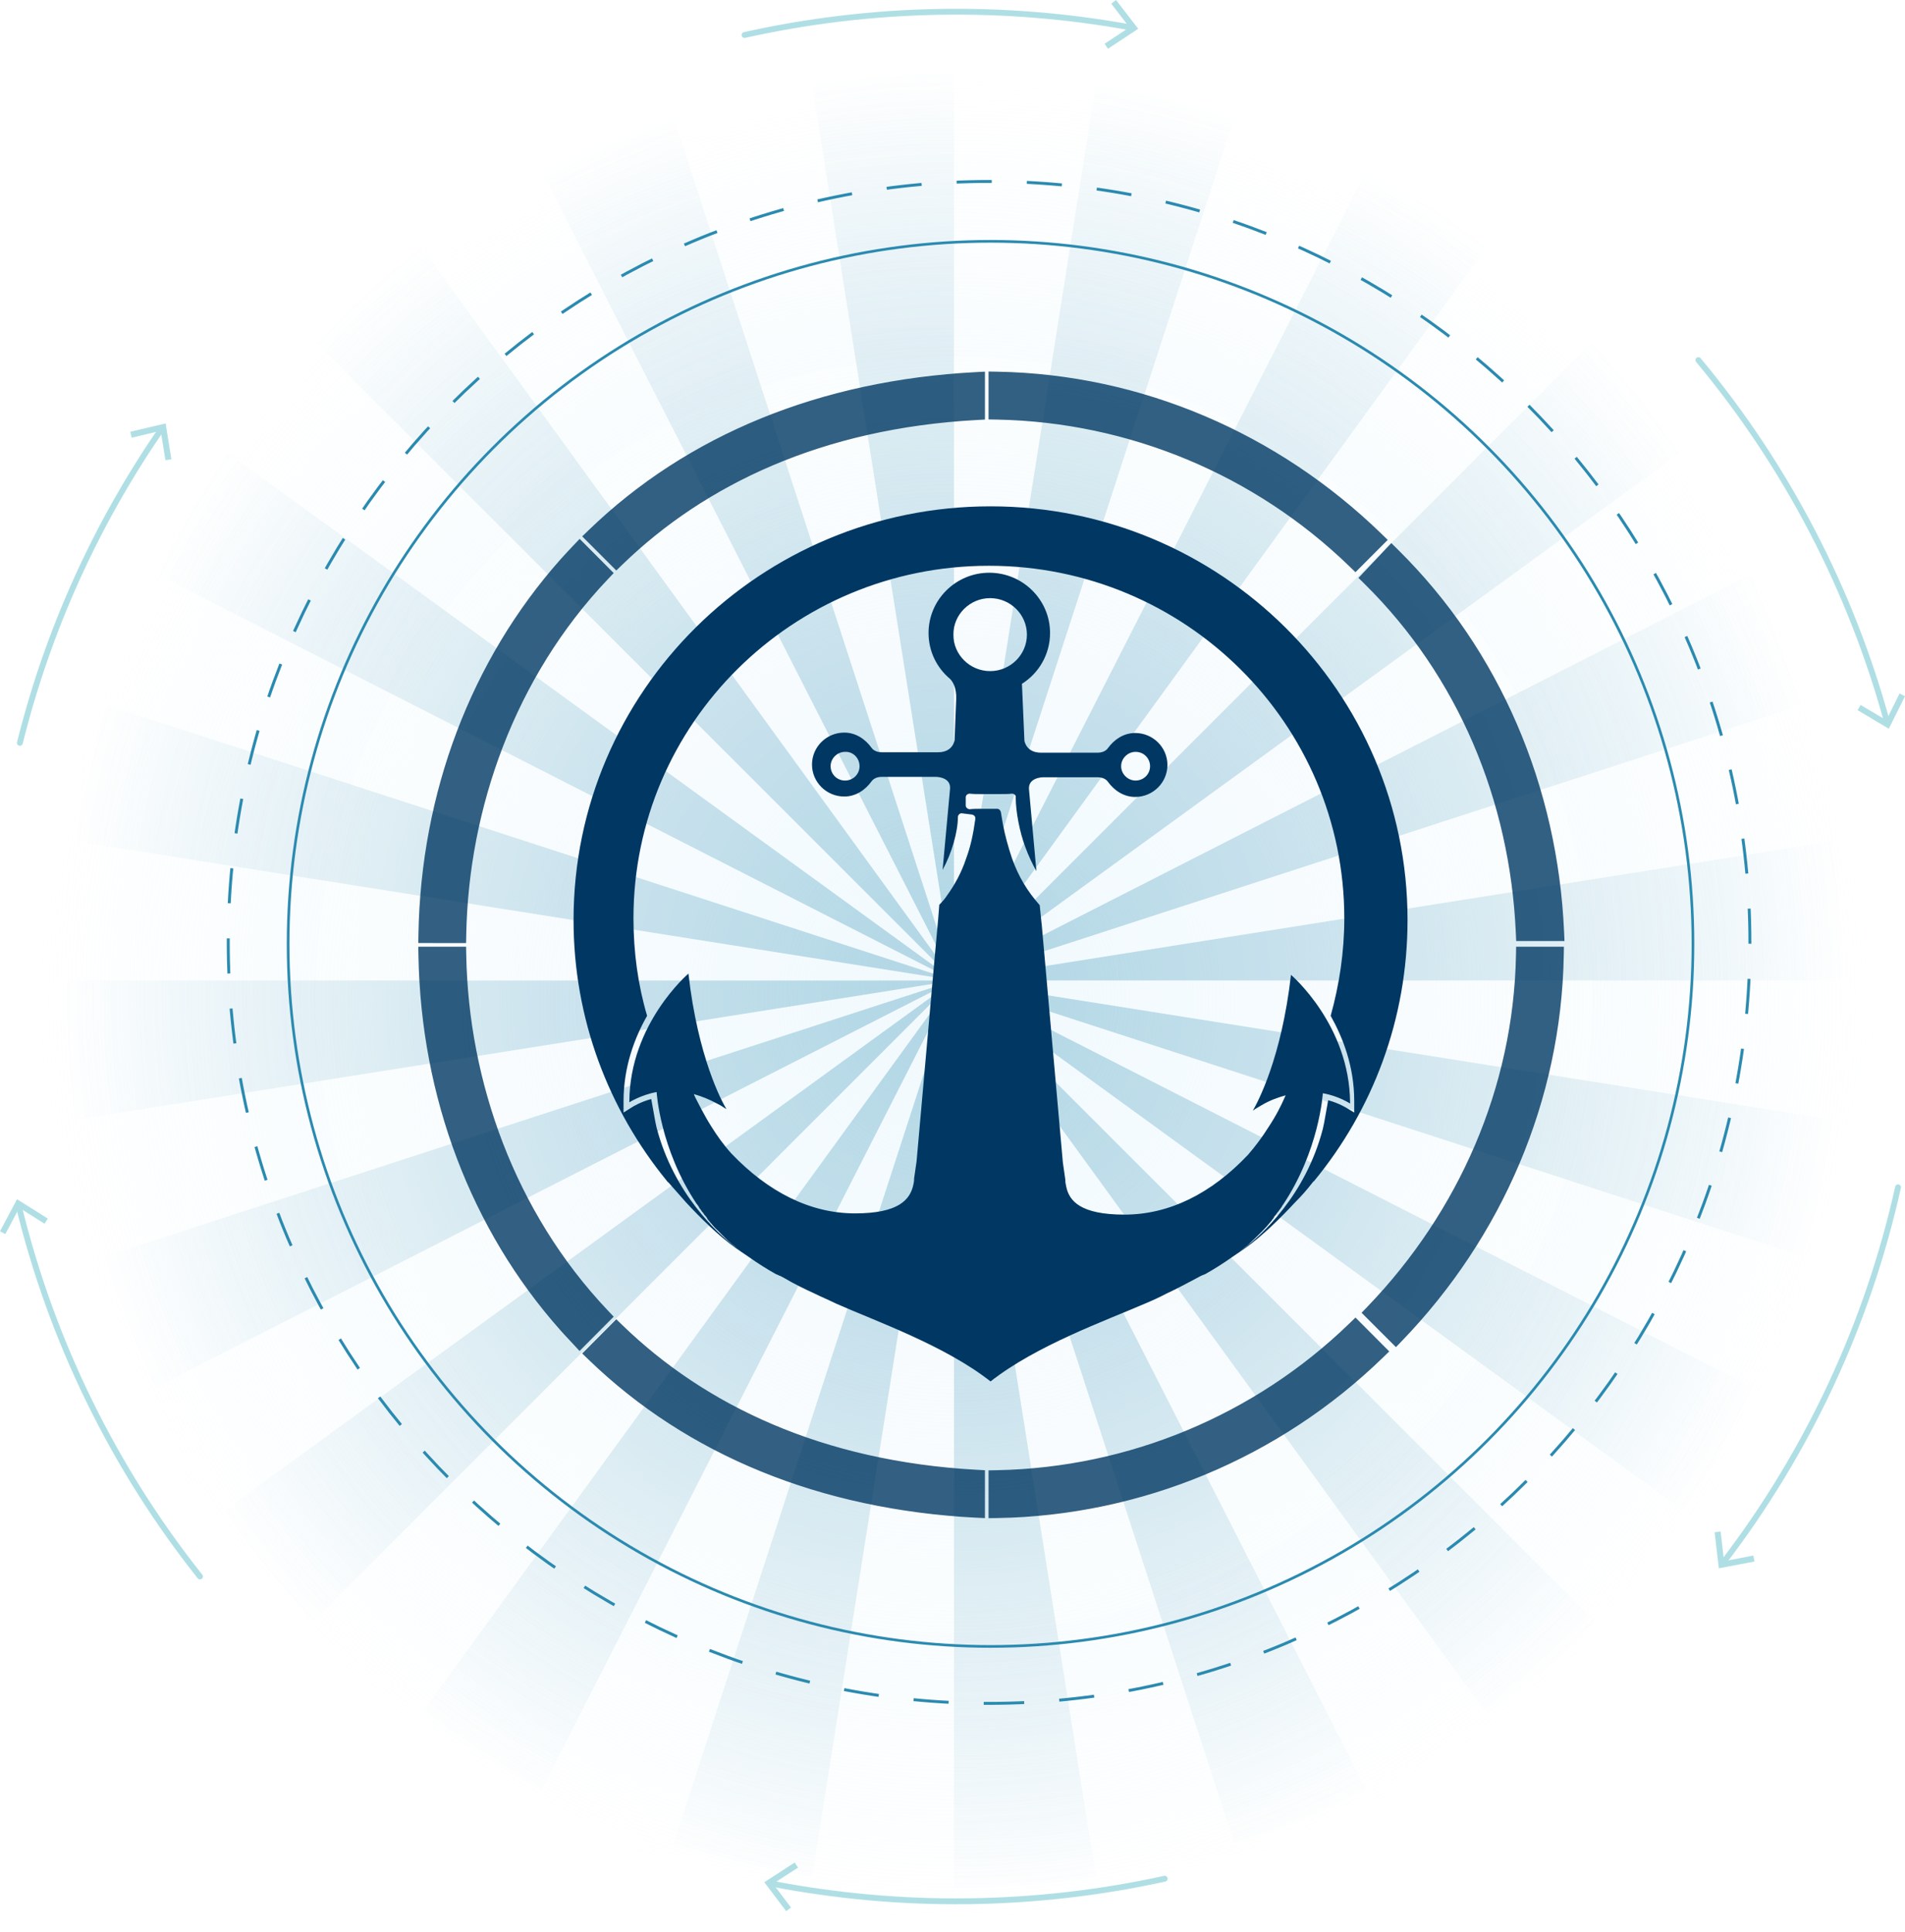
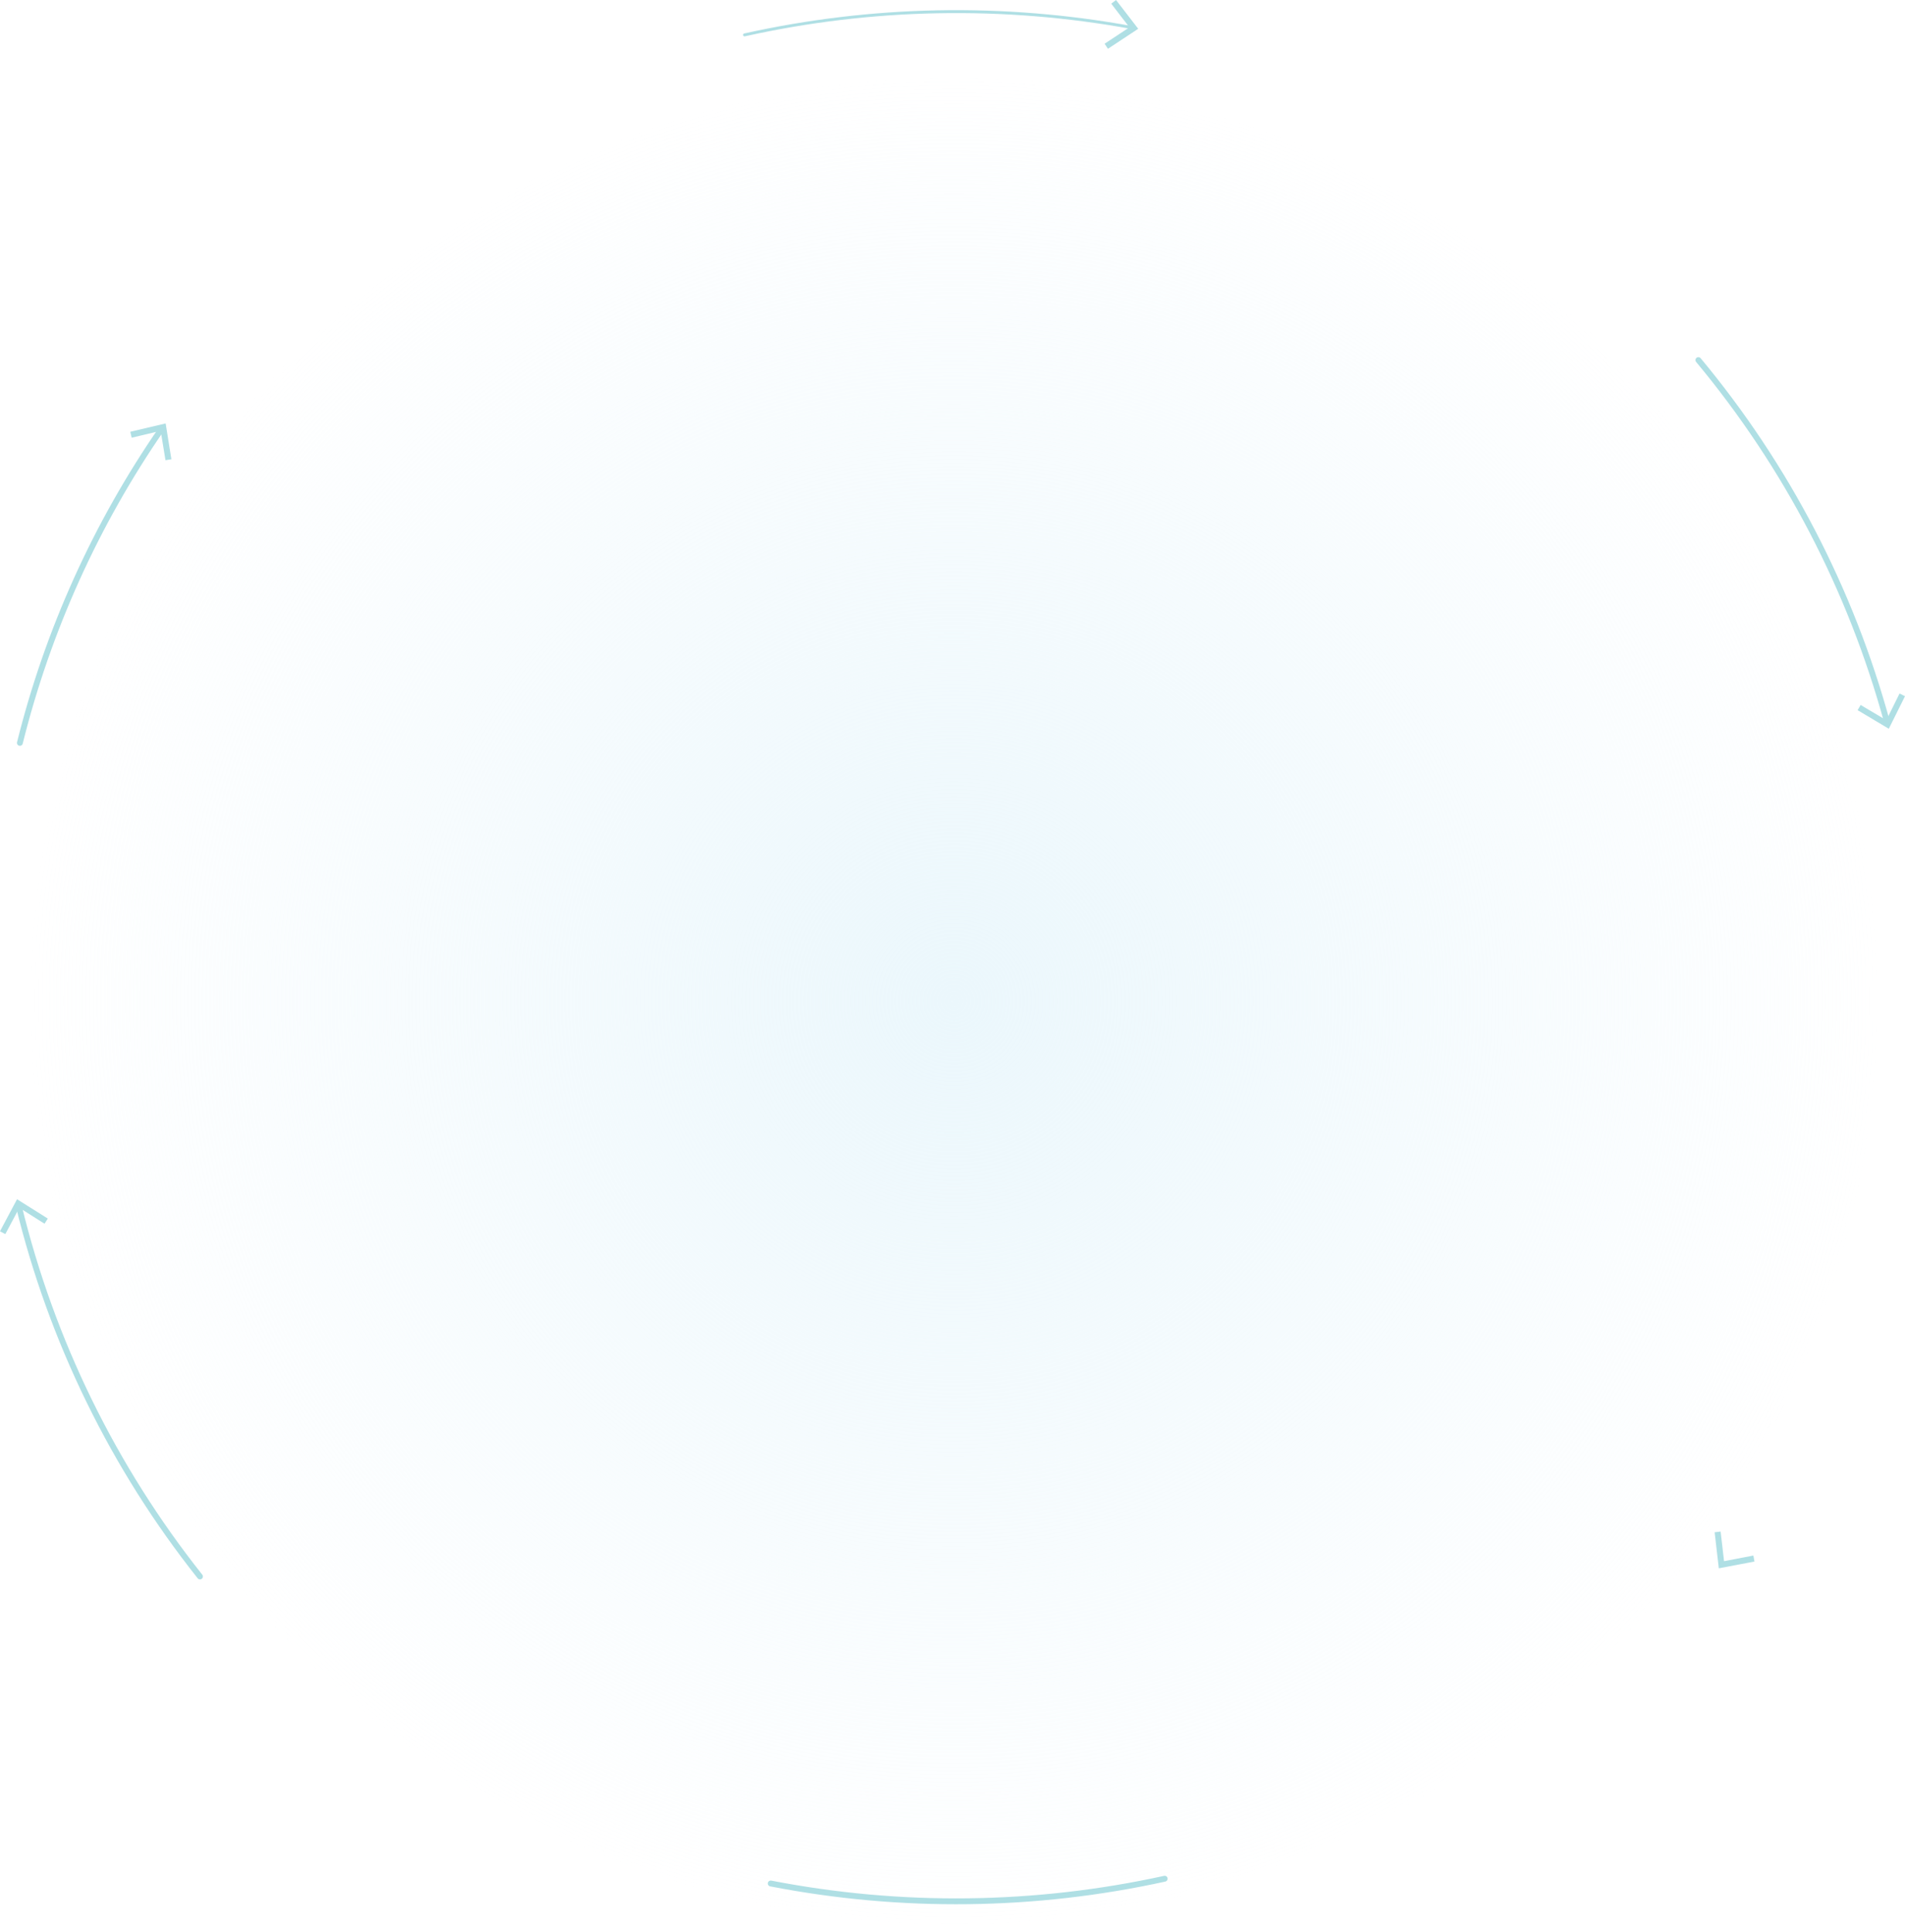
<svg xmlns="http://www.w3.org/2000/svg" width="651" height="660" viewBox="0 0 651 660" fill="none">
  <circle cx="326" cy="342" r="318" fill="url(#paint0_radial_2852_3523)" />
  <path d="M6.795 253.826C16.364 215.381 32.806 178.984 55.328 146.395" stroke="#AFDFE4" stroke-width="2" stroke-linecap="round" stroke-linejoin="round" />
  <path d="M45.126 147.903L56.198 145.29L57.996 156.498L56.958 156.667L55.407 147.12L55.321 146.59L54.798 146.714L45.373 148.954L45.126 147.903Z" fill="#AFDFE4" stroke="#AFDFE4" />
  <path d="M68.338 538.641C38.751 501.388 17.611 458.148 6.381 411.914" stroke="#AFDFE4" stroke-width="2" stroke-linecap="round" stroke-linejoin="round" />
  <path d="M6.168 412.443L1.612 420.989L0.676 420.489L6.013 410.454L15.645 416.512L15.066 417.423L6.876 412.256L6.421 411.969L6.168 412.443Z" fill="#AFDFE4" stroke="#AFDFE4" />
  <path d="M398.011 641.906C353.714 651.626 307.898 652.181 263.379 643.538" stroke="#AFDFE4" stroke-width="2" stroke-linecap="round" stroke-linejoin="round" />
-   <path d="M263.765 643.943L269.616 651.662L268.764 652.301L261.913 643.232L271.449 637.061L272.023 637.956L263.892 643.221L263.44 643.514L263.765 643.943Z" fill="#AFDFE4" stroke="#AFDFE4" />
-   <path d="M648.626 405.675C638.237 452.324 617.798 496.143 588.734 534.075" stroke="#AFDFE4" stroke-width="2" stroke-linecap="round" stroke-linejoin="round" />
  <path d="M598.974 533.139L587.805 535.26L586.499 523.975L587.551 523.848L588.67 533.472L588.733 534.007L589.261 533.905L598.782 532.079L598.974 533.139Z" fill="#AFDFE4" stroke="#AFDFE4" />
  <path d="M580.391 123.029C610.491 159.197 632.485 201.404 644.888 246.801" stroke="#AFDFE4" stroke-width="2" stroke-linecap="round" stroke-linejoin="round" />
  <path d="M650.33 238.1L645.258 248.286L635.49 242.472L636.02 241.56L644.363 246.508L644.827 246.784L645.066 246.3L649.367 237.619L650.33 238.1Z" fill="#AFDFE4" stroke="#AFDFE4" />
  <path d="M254.436 11.921C297.93 2.245 342.923 1.388 386.754 9.4" stroke="#AFDFE4" stroke-linecap="round" stroke-linejoin="round" />
-   <path d="M254.436 11.954C297.93 2.278 342.923 1.421 386.754 9.433" stroke="#AFDFE4" stroke-width="2" stroke-linecap="round" stroke-linejoin="round" />
  <path d="M386.367 9.033L380.455 1.351L381.295 0.702L388.241 9.713L378.762 15.978L378.174 15.08L386.246 9.756L386.695 9.459L386.367 9.033Z" fill="#AFDFE4" stroke="#AFDFE4" />
  <g clip-path="url(#clip0_2852_3523)">
    <g opacity="0.3" clip-path="url(#clip1_2852_3523)">
      <g filter="url(#filter0_f_2852_3523)">
        <circle cx="326" cy="340" r="218" fill="white" />
        <path d="M636 335H326L632.218 286.51H632.261C634.765 302.552 636.015 318.764 636 335ZM326 335L620.822 430.796L620.934 430.84C625.935 415.382 629.708 399.554 632.218 383.503L326 335ZM602.309 194.21L602.21 194.266L326.006 335.006L620.828 239.222L620.94 239.179C615.927 223.721 609.697 208.684 602.309 194.21ZM326.006 335L576.796 517.212L576.87 517.268C586.42 504.135 594.92 490.27 602.29 475.802L602.191 475.746L326.006 335ZM545.25 115.756L545.207 115.811L326.006 335L576.796 152.801L576.87 152.745C567.309 139.611 556.737 127.244 545.25 115.756ZM326.006 335L508.218 585.796L508.274 585.864C521.409 576.309 533.772 565.737 545.25 554.244L545.207 554.182L326.006 335ZM466.79 58.685L466.734 58.802L325.994 335L508.218 84.216L508.261 84.148C495.127 74.585 481.26 66.071 466.79 58.685ZM326.006 335L421.802 629.835L421.833 629.94C437.287 624.938 452.319 618.718 466.79 611.34L466.734 611.222L326.006 335ZM374.503 28.776V28.819L326.019 335L421.815 40.178L421.846 40.078C406.388 35.066 390.557 31.287 374.503 28.776ZM326.006 335V645C342.245 645.008 358.46 643.748 374.503 641.23V641.187L326.006 335ZM277.51 28.776V28.819L326.006 335V25C309.767 24.994 293.552 26.256 277.51 28.776ZM230.185 40.078C214.725 45.078 199.686 51.298 185.21 58.678L185.266 58.778L326.006 334.975L230.21 40.178L230.185 40.078ZM143.739 84.16C130.597 93.712 118.229 104.285 106.749 115.78L106.787 115.836L326.006 335.025L143.782 84.216L143.739 84.16ZM230.21 629.835V629.94C245.661 634.954 261.485 638.731 277.535 641.237V641.193L326.031 335L230.21 629.835ZM143.782 585.815L143.72 585.883C156.857 595.448 170.726 603.966 185.198 611.359L185.254 611.241L325.994 335.031L143.782 585.815ZM75.198 517.212L75.129 517.268C84.69 530.404 95.262 542.773 106.749 554.263L106.787 554.201L326.006 335L75.198 517.212ZM31.178 430.796L31.066 430.84C36.081 446.295 42.311 461.329 49.697 475.802L49.796 475.746L326.012 335.006L31.178 430.796ZM16 335C15.992 351.245 17.251 367.466 19.763 383.515H19.819L326.006 335.012L16 335ZM31.171 239.216L31.06 239.173C26.055 254.62 22.278 270.437 19.763 286.479H19.819L326.006 334.969L31.171 239.216ZM75.191 152.801L75.123 152.745C65.573 165.877 57.074 179.742 49.703 194.21L49.802 194.266L326.019 335.006L75.191 152.801Z" fill="url(#paint1_radial_2852_3523)" />
      </g>
    </g>
    <path d="M338 582C481.594 582 598 465.594 598 322C598 178.406 481.594 62 338 62C194.406 62 78 178.406 78 322C78 465.594 194.406 582 338 582Z" stroke="#2B8AAF" stroke-miterlimit="10" stroke-dasharray="12 12" />
    <path d="M338.5 173C259.835 173 196 236.301 196 314.307C196 348.199 208.004 379.149 227.918 403.517C227.918 403.517 228.059 403.797 228.483 404.077C230.46 406.318 232.437 408.559 234.414 410.8C239.075 415.841 245.571 422.283 251.503 426.485L256.022 429.566C258.988 431.667 262.095 433.627 265.343 435.448H265.485L265.767 435.588C266.05 435.728 266.332 435.868 266.756 436.008L268.309 436.848C271.134 438.529 274.523 440.209 278.478 442.03C280.737 443.15 283.138 444.131 285.68 445.391C299.238 451.413 322.824 459.676 338.5 472C354.176 459.676 377.762 451.273 391.32 445.391C394.003 444.271 396.404 443.15 398.522 442.03C402.477 440.209 405.725 438.389 408.691 436.848L410.244 436.008C410.527 435.868 410.809 435.728 411.233 435.588L411.515 435.448H411.657C414.905 433.627 418.012 431.667 420.978 429.566L425.497 426.485C431.429 422.283 437.925 415.841 442.586 410.8C444.704 408.699 446.681 406.458 448.517 404.077C448.8 403.657 449.082 403.517 449.082 403.517C469.137 379.149 481 348.199 481 314.307C481 236.301 417.165 173 338.5 173ZM460.239 378.589C460.239 378.589 457.556 376.908 453.884 375.928L452.472 383.77C452.331 384.331 452.189 385.031 452.048 385.731C446.116 408.559 431.005 422.003 425.356 426.345L423.379 427.745C424.508 426.905 425.497 426.205 426.486 425.364C428.18 423.824 429.734 422.283 431.287 420.743C432.135 419.903 433.265 418.642 434.536 417.102L434.677 416.962C434.677 416.962 434.677 416.962 434.677 416.822C434.959 416.541 435.242 416.261 435.383 415.841C435.524 415.561 435.666 415.421 435.948 415.141C436.089 415.001 436.089 414.861 436.23 414.721C436.372 414.441 436.513 414.301 436.795 414.021C436.937 413.881 436.937 413.741 437.078 413.6C437.219 413.46 437.36 413.18 437.501 413.04C437.784 412.62 438.066 412.34 438.208 411.92L438.349 411.78C450.918 393.014 452.048 373.547 452.048 373.547C457.274 374.387 461.369 377.048 461.369 377.048C461.369 376.908 461.369 376.908 461.369 376.768C461.228 350.159 441.173 333.074 441.173 333.074C437.925 361.643 429.734 376.628 428.322 379.149C428.18 379.289 428.18 379.289 428.18 379.289C428.18 379.289 428.322 379.289 428.322 379.149C428.18 379.429 428.18 379.429 428.18 379.429C428.18 379.429 428.463 379.289 429.028 378.869C429.451 378.589 430.158 378.169 431.146 377.608C433.971 375.928 436.795 374.948 439.337 374.247L438.773 375.508C437.925 377.468 436.089 381.25 433.265 385.451C431.429 388.392 429.028 391.613 426.486 394.554C413.916 407.859 399.511 415.001 384.258 415.001C369.288 415.001 365.333 410.379 364.345 405.338C364.204 404.637 364.062 404.077 364.062 403.377C364.062 403.237 364.062 403.097 364.062 403.097L363.215 397.215L357.142 328.872L356.012 316.128L355.871 314.867L355.306 309.266C351.069 304.504 348.104 299.602 345.844 293.3C344.573 289.519 343.443 285.458 342.737 281.676C342.737 281.536 342.454 280.136 342.031 277.475C341.89 276.915 341.466 276.355 340.76 276.355H335.111C333.839 276.355 332.568 276.355 331.439 276.495C330.732 276.495 330.026 275.934 330.026 275.234V272.433C330.026 271.733 330.591 271.173 331.439 271.173C332.568 271.313 333.698 271.313 335.252 271.313H341.748C343.443 271.313 344.714 271.313 345.844 271.173C346.55 271.173 347.256 271.733 347.115 272.433V272.573C347.115 277.195 348.386 284.057 350.363 289.379C351.493 292.46 352.764 295.121 354.176 297.642L351.634 269.632C351.352 265.571 356.436 265.571 356.436 265.571H375.078C377.338 265.571 378.327 266.691 378.609 267.111C380.727 270.052 383.976 272.293 387.93 272.293C394.003 272.293 398.946 267.392 398.946 261.37C398.946 255.348 394.003 250.446 387.93 250.446C383.976 250.446 380.727 252.687 378.609 255.628C378.327 256.048 377.338 257.168 375.078 257.168H355.73C351.069 257.168 350.222 253.807 350.081 253.107L349.233 233.64C355.024 229.999 358.837 223.557 358.837 216.274C358.837 204.931 349.516 195.688 338.076 195.688C326.637 195.688 317.316 204.931 317.316 216.274C317.316 222.577 320.14 228.178 324.66 231.96C325.507 232.8 326.919 234.901 326.778 238.822L326.213 252.827C326.213 252.827 325.789 257.028 320.564 257.028H301.357C299.097 257.028 298.109 255.908 297.826 255.488C295.708 252.547 292.459 250.306 288.505 250.306C282.432 250.306 277.489 255.207 277.489 261.229C277.489 267.252 282.432 272.153 288.505 272.153C292.459 272.153 295.708 269.912 297.826 266.971C298.109 266.551 299.097 265.431 301.357 265.431H319.858C319.858 265.431 324.377 265.431 324.66 268.792V269.492L322.117 297.222C325.224 291.62 327.343 284.197 327.343 279.156C327.343 278.455 328.049 277.755 328.755 277.895L332.145 278.315C332.851 278.455 333.416 279.015 333.275 279.716C333.275 279.856 333.275 279.856 333.275 279.996C332.568 285.037 331.721 289.099 330.167 293.3C328.614 298.062 326.213 302.403 323.671 305.904C322.824 307.165 322.117 308.005 320.988 309.126L320.564 314.447L319.293 328.452L313.22 396.795L312.373 402.677C312.373 402.677 312.373 402.817 312.373 402.957C312.373 403.657 312.231 404.217 312.09 404.918C310.96 409.959 307.006 414.581 292.177 414.581C276.924 414.581 262.519 407.298 249.949 394.134C247.266 391.193 245.006 387.972 243.17 385.031C240.487 380.829 238.651 376.908 237.663 375.088L237.098 373.827C239.64 374.527 242.464 375.648 245.289 377.188C246.136 377.608 246.842 378.029 247.407 378.449C247.972 378.729 248.255 379.009 248.255 379.009C248.255 379.009 248.113 378.869 248.113 378.729L248.255 378.869C248.255 378.869 248.255 378.869 248.113 378.729C246.701 376.348 238.51 361.363 235.262 332.653C235.262 332.653 215.207 349.739 215.066 376.348C215.066 376.488 215.066 376.488 215.066 376.628C215.066 376.628 219.02 374.107 224.387 373.127C224.387 373.127 225.517 392.593 238.086 411.36L238.227 411.5C238.51 411.92 238.792 412.2 238.934 412.62C239.075 412.9 239.216 413.04 239.357 413.18C239.499 413.32 239.499 413.46 239.64 413.6C239.781 413.881 239.922 414.021 240.205 414.301C240.346 414.441 240.346 414.581 240.487 414.721C240.628 415.001 240.77 415.141 241.052 415.421C241.334 415.701 241.476 415.981 241.758 416.401C241.758 416.401 241.758 416.401 241.758 416.541L241.899 416.682C243.17 418.222 244.159 419.482 245.148 420.323C246.701 421.863 248.255 423.544 249.949 424.944C250.938 425.785 252.068 426.625 253.056 427.325L251.079 425.925C245.43 421.583 230.319 407.999 224.387 385.311C224.246 384.611 224.105 384.051 223.963 383.35L222.551 375.508C218.879 376.488 216.196 378.169 216.196 378.169L213.089 380.129V376.488V376.208C213.089 364.444 216.902 354.501 221.139 347.078C218.032 336.575 216.478 325.371 216.478 313.747C216.478 247.225 270.851 193.307 337.935 193.307C405.019 193.307 459.392 247.225 459.392 313.747C459.392 325.231 457.697 336.435 454.731 347.078C458.968 354.641 462.781 364.444 462.781 376.208C462.781 376.208 462.781 376.348 462.781 376.488V380.129L460.239 378.589ZM325.789 216.835C325.789 209.972 331.439 204.37 338.359 204.37C345.279 204.37 350.928 209.972 350.928 216.835C350.928 223.697 345.279 229.299 338.359 229.299C331.439 229.299 325.789 223.697 325.789 216.835ZM383.128 261.79C383.128 259.129 385.388 256.888 388.071 256.888C390.896 256.888 393.014 259.129 393.014 261.79C393.014 264.591 390.755 266.691 388.071 266.691C385.388 266.691 383.128 264.451 383.128 261.79ZM293.73 261.79C293.73 264.591 291.471 266.691 288.787 266.691C285.963 266.691 283.844 264.451 283.844 261.79C283.844 259.129 286.104 256.888 288.787 256.888C291.471 256.748 293.73 258.989 293.73 261.79Z" fill="#003863" />
    <g opacity="0.8">
      <mask id="path-19-outside-1_2852_3523" maskUnits="userSpaceOnUse" x="142" y="126" width="393" height="393" fill="black">
        <rect fill="white" x="142" y="126" width="393" height="393" />
        <path fill-rule="evenodd" clip-rule="evenodd" d="M340.82 140.367V130C389.29 130.878 435.107 150.688 469.96 184.5L463.175 191.3C430.253 159.443 386.547 141.249 340.82 140.367ZM333.588 140.512C280.143 143.446 239.468 162.822 210.644 190.719L203.236 183.307C236.472 151.19 281.187 132.913 333.588 130.145V140.512ZM156.331 326.475H146C146.816 374.07 163.708 418.741 193.783 452.558C194.737 453.641 195.71 454.677 196.695 455.726L196.696 455.728C197.173 456.235 197.651 456.745 198.133 457.265L205.54 449.821C173.068 415.579 157.158 370.058 156.331 326.475ZM205.54 195.851C173.068 230.062 157.168 275.625 156.331 319.218L146 319.208C146.816 271.603 163.718 226.942 193.793 193.104C195.219 191.528 196.666 189.952 198.133 188.418L205.54 195.851ZM463.175 454.382C430.251 486.238 386.547 504.435 340.82 505.326V515.693C389.288 514.805 435.62 495.515 470.479 461.712L463.175 454.382ZM521 318.519C518.931 272.669 501.031 229.567 468.423 197.376L475.533 189.849C510.127 223.938 529.356 269.918 531.5 318.519L521 318.519ZM521.058 326.475C520.18 372.362 501.255 415.469 469.5 448.5L477 456C510.696 421.027 530.514 375.113 531.389 326.475H521.058ZM210.644 454.963C239.468 482.861 280.153 502.237 333.588 505.181V515.558C281.187 512.79 236.462 494.544 203.236 462.407L210.644 454.963Z" />
      </mask>
      <path fill-rule="evenodd" clip-rule="evenodd" d="M340.82 140.367V130C389.29 130.878 435.107 150.688 469.96 184.5L463.175 191.3C430.253 159.443 386.547 141.249 340.82 140.367ZM333.588 140.512C280.143 143.446 239.468 162.822 210.644 190.719L203.236 183.307C236.472 151.19 281.187 132.913 333.588 130.145V140.512ZM156.331 326.475H146C146.816 374.07 163.708 418.741 193.783 452.558C194.737 453.641 195.71 454.677 196.695 455.726L196.696 455.728C197.173 456.235 197.651 456.745 198.133 457.265L205.54 449.821C173.068 415.579 157.158 370.058 156.331 326.475ZM205.54 195.851C173.068 230.062 157.168 275.625 156.331 319.218L146 319.208C146.816 271.603 163.718 226.942 193.793 193.104C195.219 191.528 196.666 189.952 198.133 188.418L205.54 195.851ZM463.175 454.382C430.251 486.238 386.547 504.435 340.82 505.326V515.693C389.288 514.805 435.62 495.515 470.479 461.712L463.175 454.382ZM521 318.519C518.931 272.669 501.031 229.567 468.423 197.376L475.533 189.849C510.127 223.938 529.356 269.918 531.5 318.519L521 318.519ZM521.058 326.475C520.18 372.362 501.255 415.469 469.5 448.5L477 456C510.696 421.027 530.514 375.113 531.389 326.475H521.058ZM210.644 454.963C239.468 482.861 280.153 502.237 333.588 505.181V515.558C281.187 512.79 236.462 494.544 203.236 462.407L210.644 454.963Z" fill="#003863" />
      <path d="M340.82 130L340.874 127L337.82 126.945V130H340.82ZM340.82 140.367H337.82V143.31L340.762 143.366L340.82 140.367ZM469.96 184.5L472.083 186.619L474.233 184.465L472.049 182.347L469.96 184.5ZM463.175 191.3L461.088 193.456L463.211 195.51L465.298 193.419L463.175 191.3ZM210.644 190.719L208.522 192.84L210.609 194.928L212.73 192.875L210.644 190.719ZM333.588 140.512L333.752 143.508L336.588 143.352V140.512H333.588ZM203.236 183.307L201.151 181.15L198.957 183.27L201.114 185.428L203.236 183.307ZM333.588 130.145H336.588V126.983L333.429 127.149L333.588 130.145ZM146 326.475V323.475H142.948L143 326.526L146 326.475ZM156.331 326.475L159.331 326.418L159.275 323.475H156.331V326.475ZM193.783 452.558L196.034 450.575L196.029 450.57L196.025 450.565L193.783 452.558ZM196.695 455.726L194.508 457.78L194.516 457.788L194.524 457.797L196.695 455.726ZM196.696 455.728L198.883 453.674L198.875 453.666L198.867 453.657L196.696 455.728ZM198.133 457.265L195.931 459.302L198.054 461.597L200.259 459.381L198.133 457.265ZM205.54 449.821L207.667 451.938L209.722 449.872L207.717 447.757L205.54 449.821ZM156.331 319.218L156.328 322.218L159.274 322.221L159.331 319.276L156.331 319.218ZM205.54 195.851L207.716 197.916L209.725 195.8L207.665 193.733L205.54 195.851ZM146 319.208L143 319.156L142.948 322.205L145.997 322.208L146 319.208ZM193.793 193.104L191.569 191.091L191.56 191.101L191.551 191.111L193.793 193.104ZM198.133 188.418L200.258 186.3L198.088 184.123L195.964 186.345L198.133 188.418ZM340.82 505.326L340.761 502.326L337.82 502.384V505.326H340.82ZM463.175 454.382L465.3 452.265L463.213 450.171L461.089 452.226L463.175 454.382ZM340.82 515.693H337.82V518.748L340.874 518.692L340.82 515.693ZM470.479 461.712L472.567 463.866L474.751 461.749L472.604 459.594L470.479 461.712ZM468.423 197.376L466.242 195.316L464.227 197.45L466.315 199.511L468.423 197.376ZM521 318.519L518.003 318.654L518.132 321.519H521V318.519ZM475.533 189.849L477.639 187.712L475.456 185.561L473.352 187.789L475.533 189.849ZM531.5 318.519V321.519H534.635L534.497 318.387L531.5 318.519ZM469.5 448.5L467.337 446.421L465.299 448.541L467.379 450.621L469.5 448.5ZM521.058 326.475V323.475H518.114L518.058 326.418L521.058 326.475ZM477 456L474.879 458.121L477.04 460.282L479.16 458.082L477 456ZM531.389 326.475L534.389 326.529L534.443 323.475H531.389V326.475ZM333.588 505.181H336.588V502.341L333.753 502.185L333.588 505.181ZM210.644 454.963L212.73 452.807L210.604 450.75L208.517 452.847L210.644 454.963ZM333.588 515.558L333.429 518.554L336.588 518.721V515.558H333.588ZM203.236 462.407L201.11 460.29L198.963 462.447L201.15 464.563L203.236 462.407ZM337.82 130V140.367H343.82V130H337.82ZM472.049 182.347C436.673 148.027 390.137 127.893 340.874 127L340.765 133C388.443 133.863 433.541 153.348 467.871 186.653L472.049 182.347ZM465.298 193.419L472.083 186.619L467.836 182.381L461.051 189.181L465.298 193.419ZM340.762 143.366C385.73 144.234 428.711 162.125 461.088 193.456L465.261 189.144C431.795 156.76 387.365 138.265 340.877 137.368L340.762 143.366ZM212.73 192.875C241.006 165.508 280.986 146.404 333.752 143.508L333.423 137.517C279.3 140.488 237.93 160.135 208.557 188.564L212.73 192.875ZM201.114 185.428L208.522 192.84L212.766 188.599L205.358 181.186L201.114 185.428ZM333.429 127.149C280.408 129.95 234.976 148.464 201.151 181.15L205.321 185.464C237.968 153.916 281.966 135.876 333.746 133.141L333.429 127.149ZM336.588 140.512V130.145H330.588V140.512H336.588ZM146 329.475H156.331V323.475H146V329.475ZM196.025 450.565C166.454 417.315 149.804 373.344 149 326.424L143 326.526C143.828 374.795 160.962 420.168 191.541 454.552L196.025 450.565ZM198.882 453.672C197.891 452.618 196.951 451.617 196.034 450.575L191.532 454.541C192.522 455.666 193.528 456.736 194.508 457.78L198.882 453.672ZM198.867 453.657L198.866 453.655L194.524 457.797L194.526 457.799L198.867 453.657ZM200.334 455.227C199.845 454.698 199.358 454.18 198.883 453.674L194.51 457.782C194.987 458.29 195.458 458.792 195.931 459.302L200.334 455.227ZM203.414 447.705L196.006 455.149L200.259 459.381L207.667 451.938L203.414 447.705ZM153.332 326.532C154.171 370.771 170.317 417.037 203.363 451.886L207.717 447.757C175.82 414.121 160.145 369.344 159.331 326.418L153.332 326.532ZM159.331 319.276C160.155 276.337 175.821 231.52 207.716 197.916L203.364 193.786C170.316 228.604 154.181 274.913 153.332 319.16L159.331 319.276ZM145.997 322.208L156.328 322.218L156.334 316.218L146.003 316.208L145.997 322.208ZM191.551 191.111C160.973 225.515 143.828 270.876 143 319.156L149 319.259C149.804 272.329 166.464 228.368 196.036 195.097L191.551 191.111ZM195.964 186.345C194.47 187.907 193.003 189.506 191.569 191.091L196.018 195.116C197.435 193.55 198.861 191.997 200.301 190.491L195.964 186.345ZM207.665 193.733L200.258 186.3L196.008 190.536L203.415 197.969L207.665 193.733ZM340.878 508.325C387.365 507.419 431.793 488.921 465.261 456.538L461.089 452.226C428.709 483.556 385.729 501.45 340.761 502.326L340.878 508.325ZM343.82 515.693V505.326H337.82V515.693H343.82ZM468.391 459.558C434.077 492.833 388.471 511.819 340.765 512.693L340.874 518.692C390.105 517.79 437.163 498.198 472.567 463.866L468.391 459.558ZM461.05 456.5L468.354 463.83L472.604 459.594L465.3 452.265L461.05 456.5ZM466.315 199.511C498.347 231.132 515.965 273.502 518.003 318.654L523.997 318.384C521.896 271.836 503.716 228.002 470.53 195.241L466.315 199.511ZM473.352 187.789L466.242 195.316L470.604 199.436L477.714 191.909L473.352 187.789ZM534.497 318.387C532.322 269.081 512.808 222.368 477.639 187.712L473.428 191.986C507.446 225.507 526.39 270.755 528.503 318.651L534.497 318.387ZM521 321.519L531.5 321.519V315.519L521 315.519V321.519ZM471.663 450.579C503.908 417.038 523.164 373.222 524.057 326.532L518.058 326.418C517.195 371.503 498.602 413.9 467.337 446.421L471.663 450.579ZM479.121 453.879L471.621 446.379L467.379 450.621L474.879 458.121L479.121 453.879ZM528.39 326.421C527.529 374.268 508.033 419.467 474.84 453.918L479.16 458.082C513.359 422.587 533.499 375.957 534.389 326.529L528.39 326.421ZM521.058 329.475H531.389V323.475H521.058V329.475ZM333.753 502.185C280.996 499.278 241.006 480.174 212.73 452.807L208.557 457.119C237.931 485.547 279.311 505.195 333.423 508.176L333.753 502.185ZM336.588 515.558V505.181H330.588V515.558H336.588ZM201.15 464.563C234.966 497.272 280.409 515.753 333.429 518.554L333.746 512.562C281.964 509.827 237.957 491.817 205.322 460.25L201.15 464.563ZM208.517 452.847L201.11 460.29L205.363 464.523L212.77 457.079L208.517 452.847Z" fill="#003863" mask="url(#path-19-outside-1_2852_3523)" />
    </g>
    <circle cx="338.5" cy="322.5" r="240.044" stroke="#2B8AAF" stroke-width="0.913" />
  </g>
  <defs>
    <filter id="filter0_f_2852_3523" x="-184" y="-175" width="1020" height="1020" filterUnits="userSpaceOnUse" color-interpolation-filters="sRGB">
      <feFlood flood-opacity="0" result="BackgroundImageFix" />
      <feBlend mode="normal" in="SourceGraphic" in2="BackgroundImageFix" result="shape" />
      <feGaussianBlur stdDeviation="5" result="effect1_foregroundBlur_2852_3523" />
    </filter>
    <radialGradient id="paint0_radial_2852_3523" cx="0" cy="0" r="1" gradientUnits="userSpaceOnUse" gradientTransform="translate(326 342) rotate(90) scale(318)">
      <stop stop-color="#EBF7FC" />
      <stop offset="1" stop-color="#EBF7FC" stop-opacity="0" />
    </radialGradient>
    <radialGradient id="paint1_radial_2852_3523" cx="0" cy="0" r="1" gradientUnits="userSpaceOnUse" gradientTransform="translate(326 336.181) scale(306.9 313.345)">
      <stop stop-color="#2B8AAF" />
      <stop offset="0.09" stop-color="#2B8AAF" stop-opacity="0.97" />
      <stop offset="0.23" stop-color="#2B8AAF" stop-opacity="0.87" />
      <stop offset="0.41" stop-color="#2B8AAF" stop-opacity="0.72" />
      <stop offset="0.61" stop-color="#2B8AAF" stop-opacity="0.5" />
      <stop offset="0.83" stop-color="#2B8AAF" stop-opacity="0.23" />
      <stop offset="1" stop-color="#2B8AAF" stop-opacity="0" />
    </radialGradient>
    <clipPath id="clip0_2852_3523">
-       <rect width="622" height="622" fill="white" transform="translate(15 24)" />
-     </clipPath>
+       </clipPath>
    <clipPath id="clip1_2852_3523">
      <rect width="622" height="622" fill="white" transform="translate(15 24)" />
    </clipPath>
  </defs>
</svg>